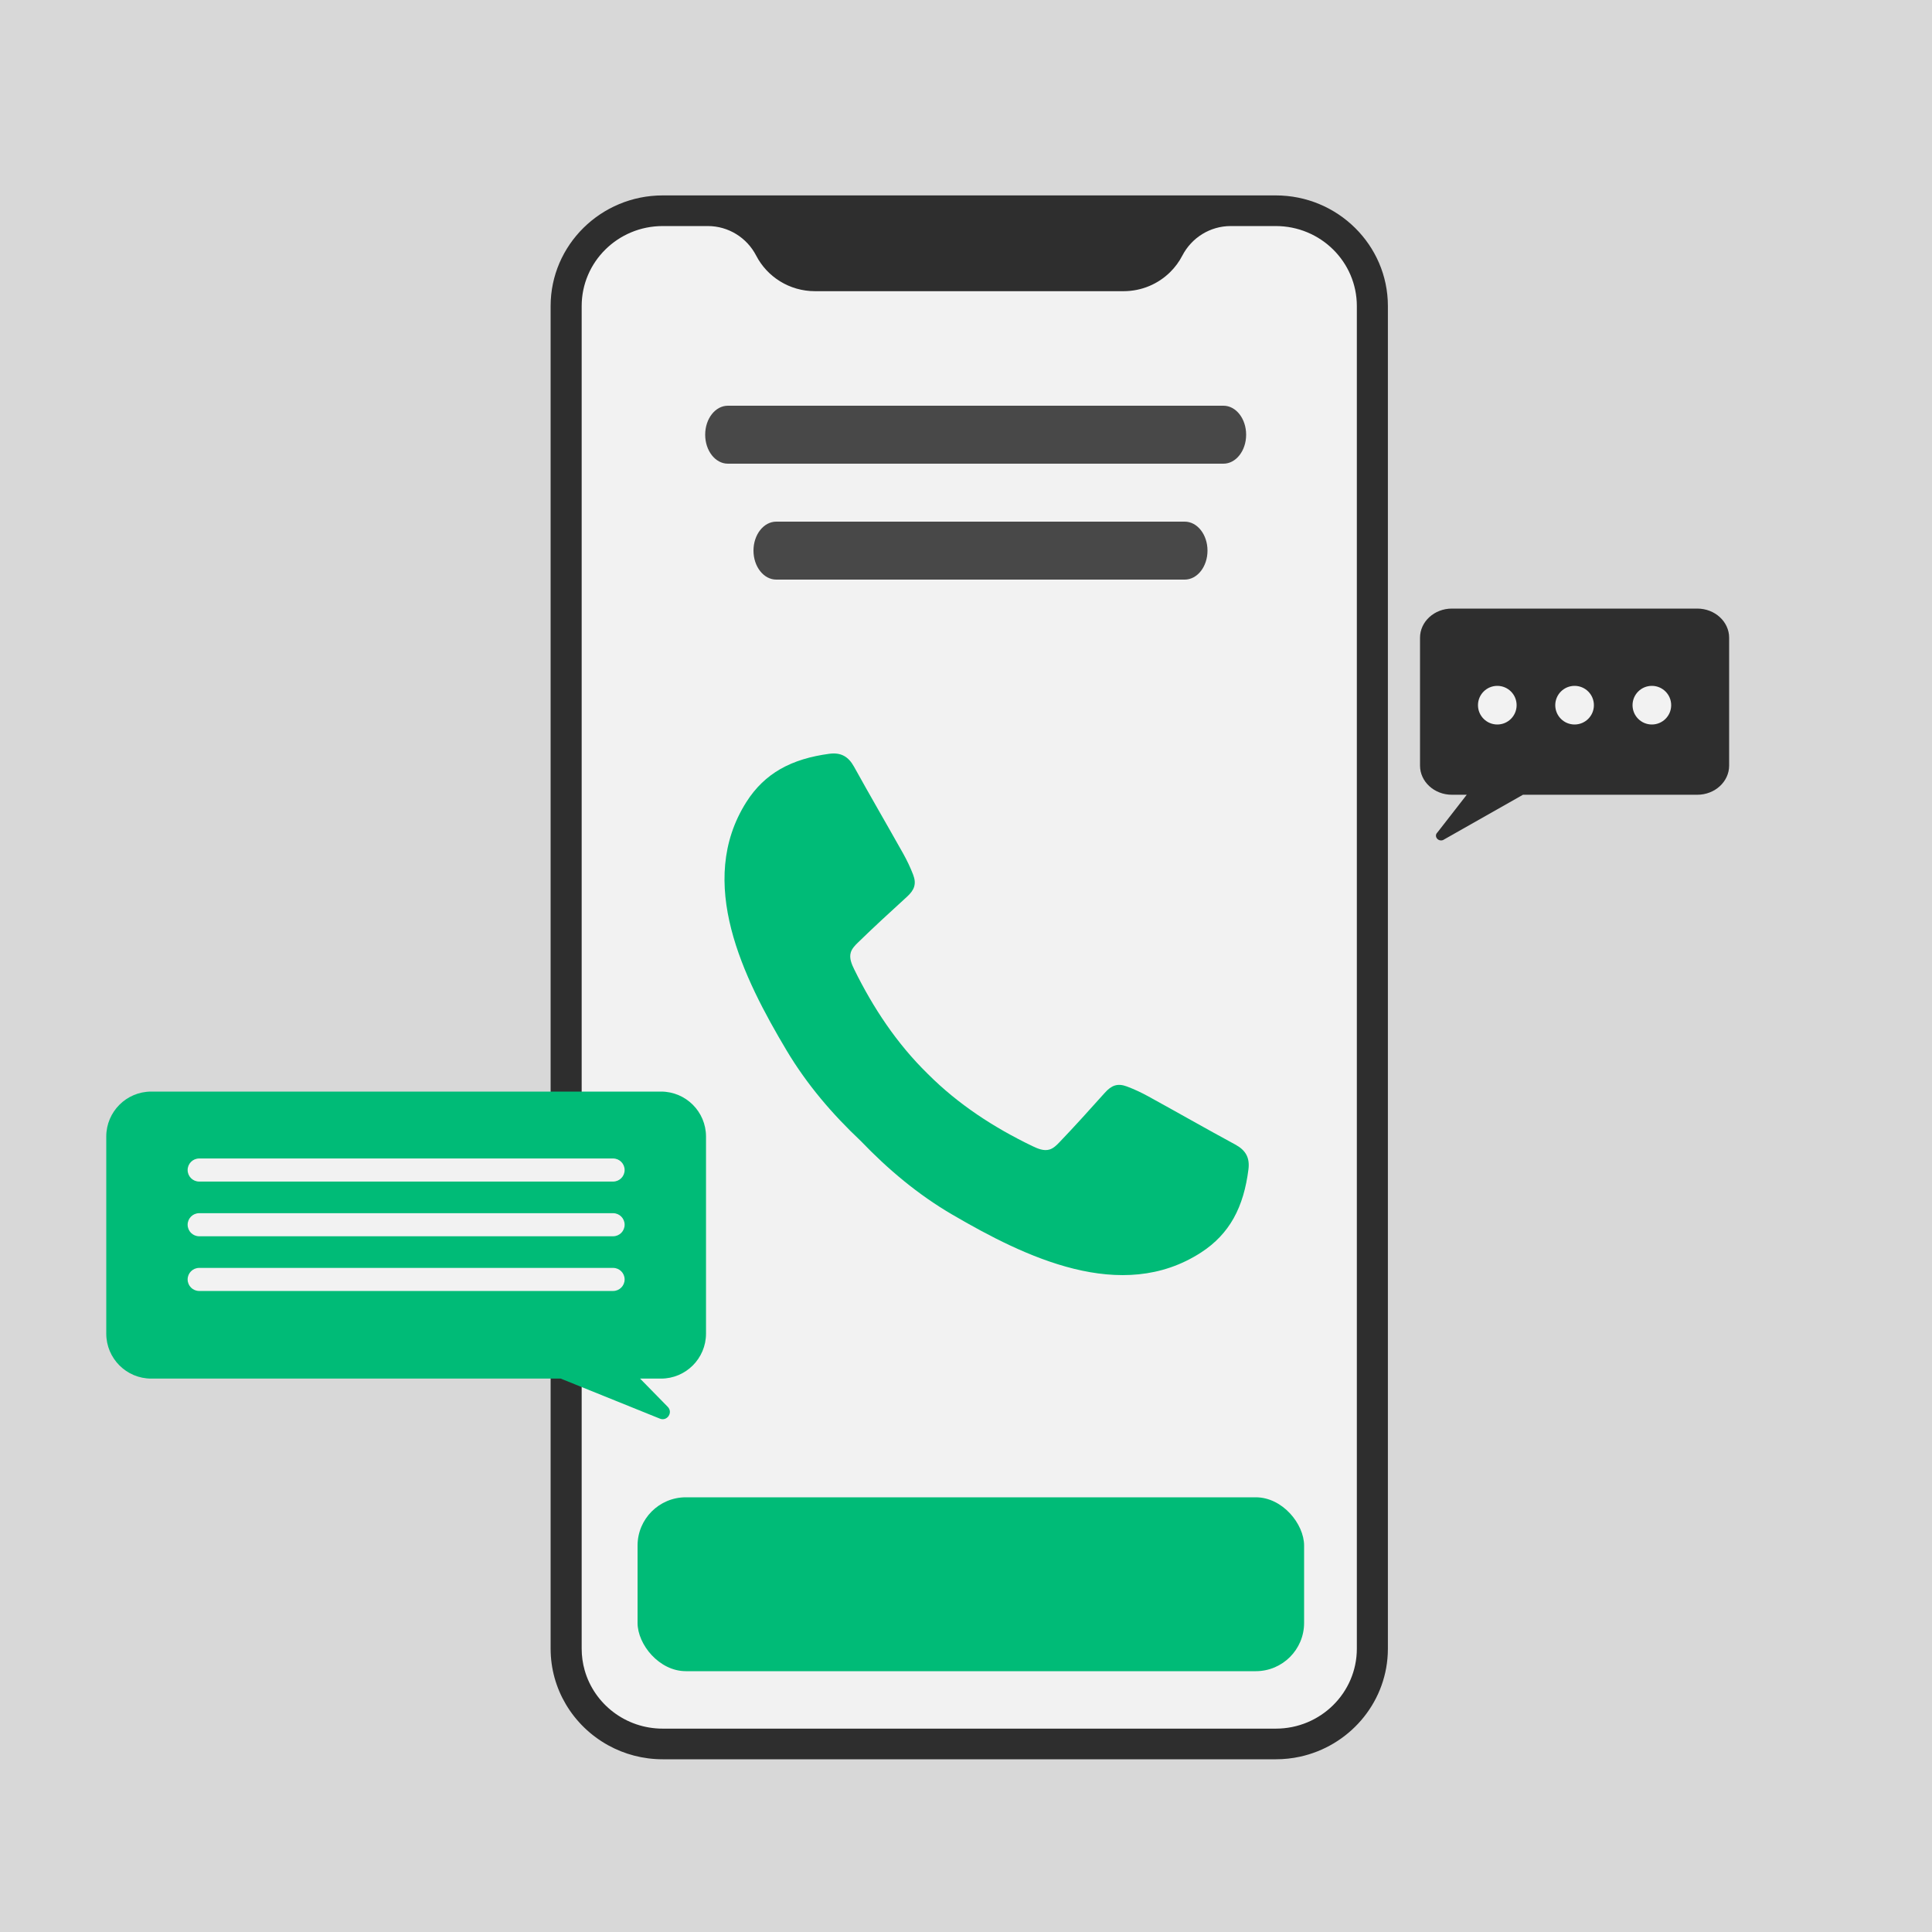
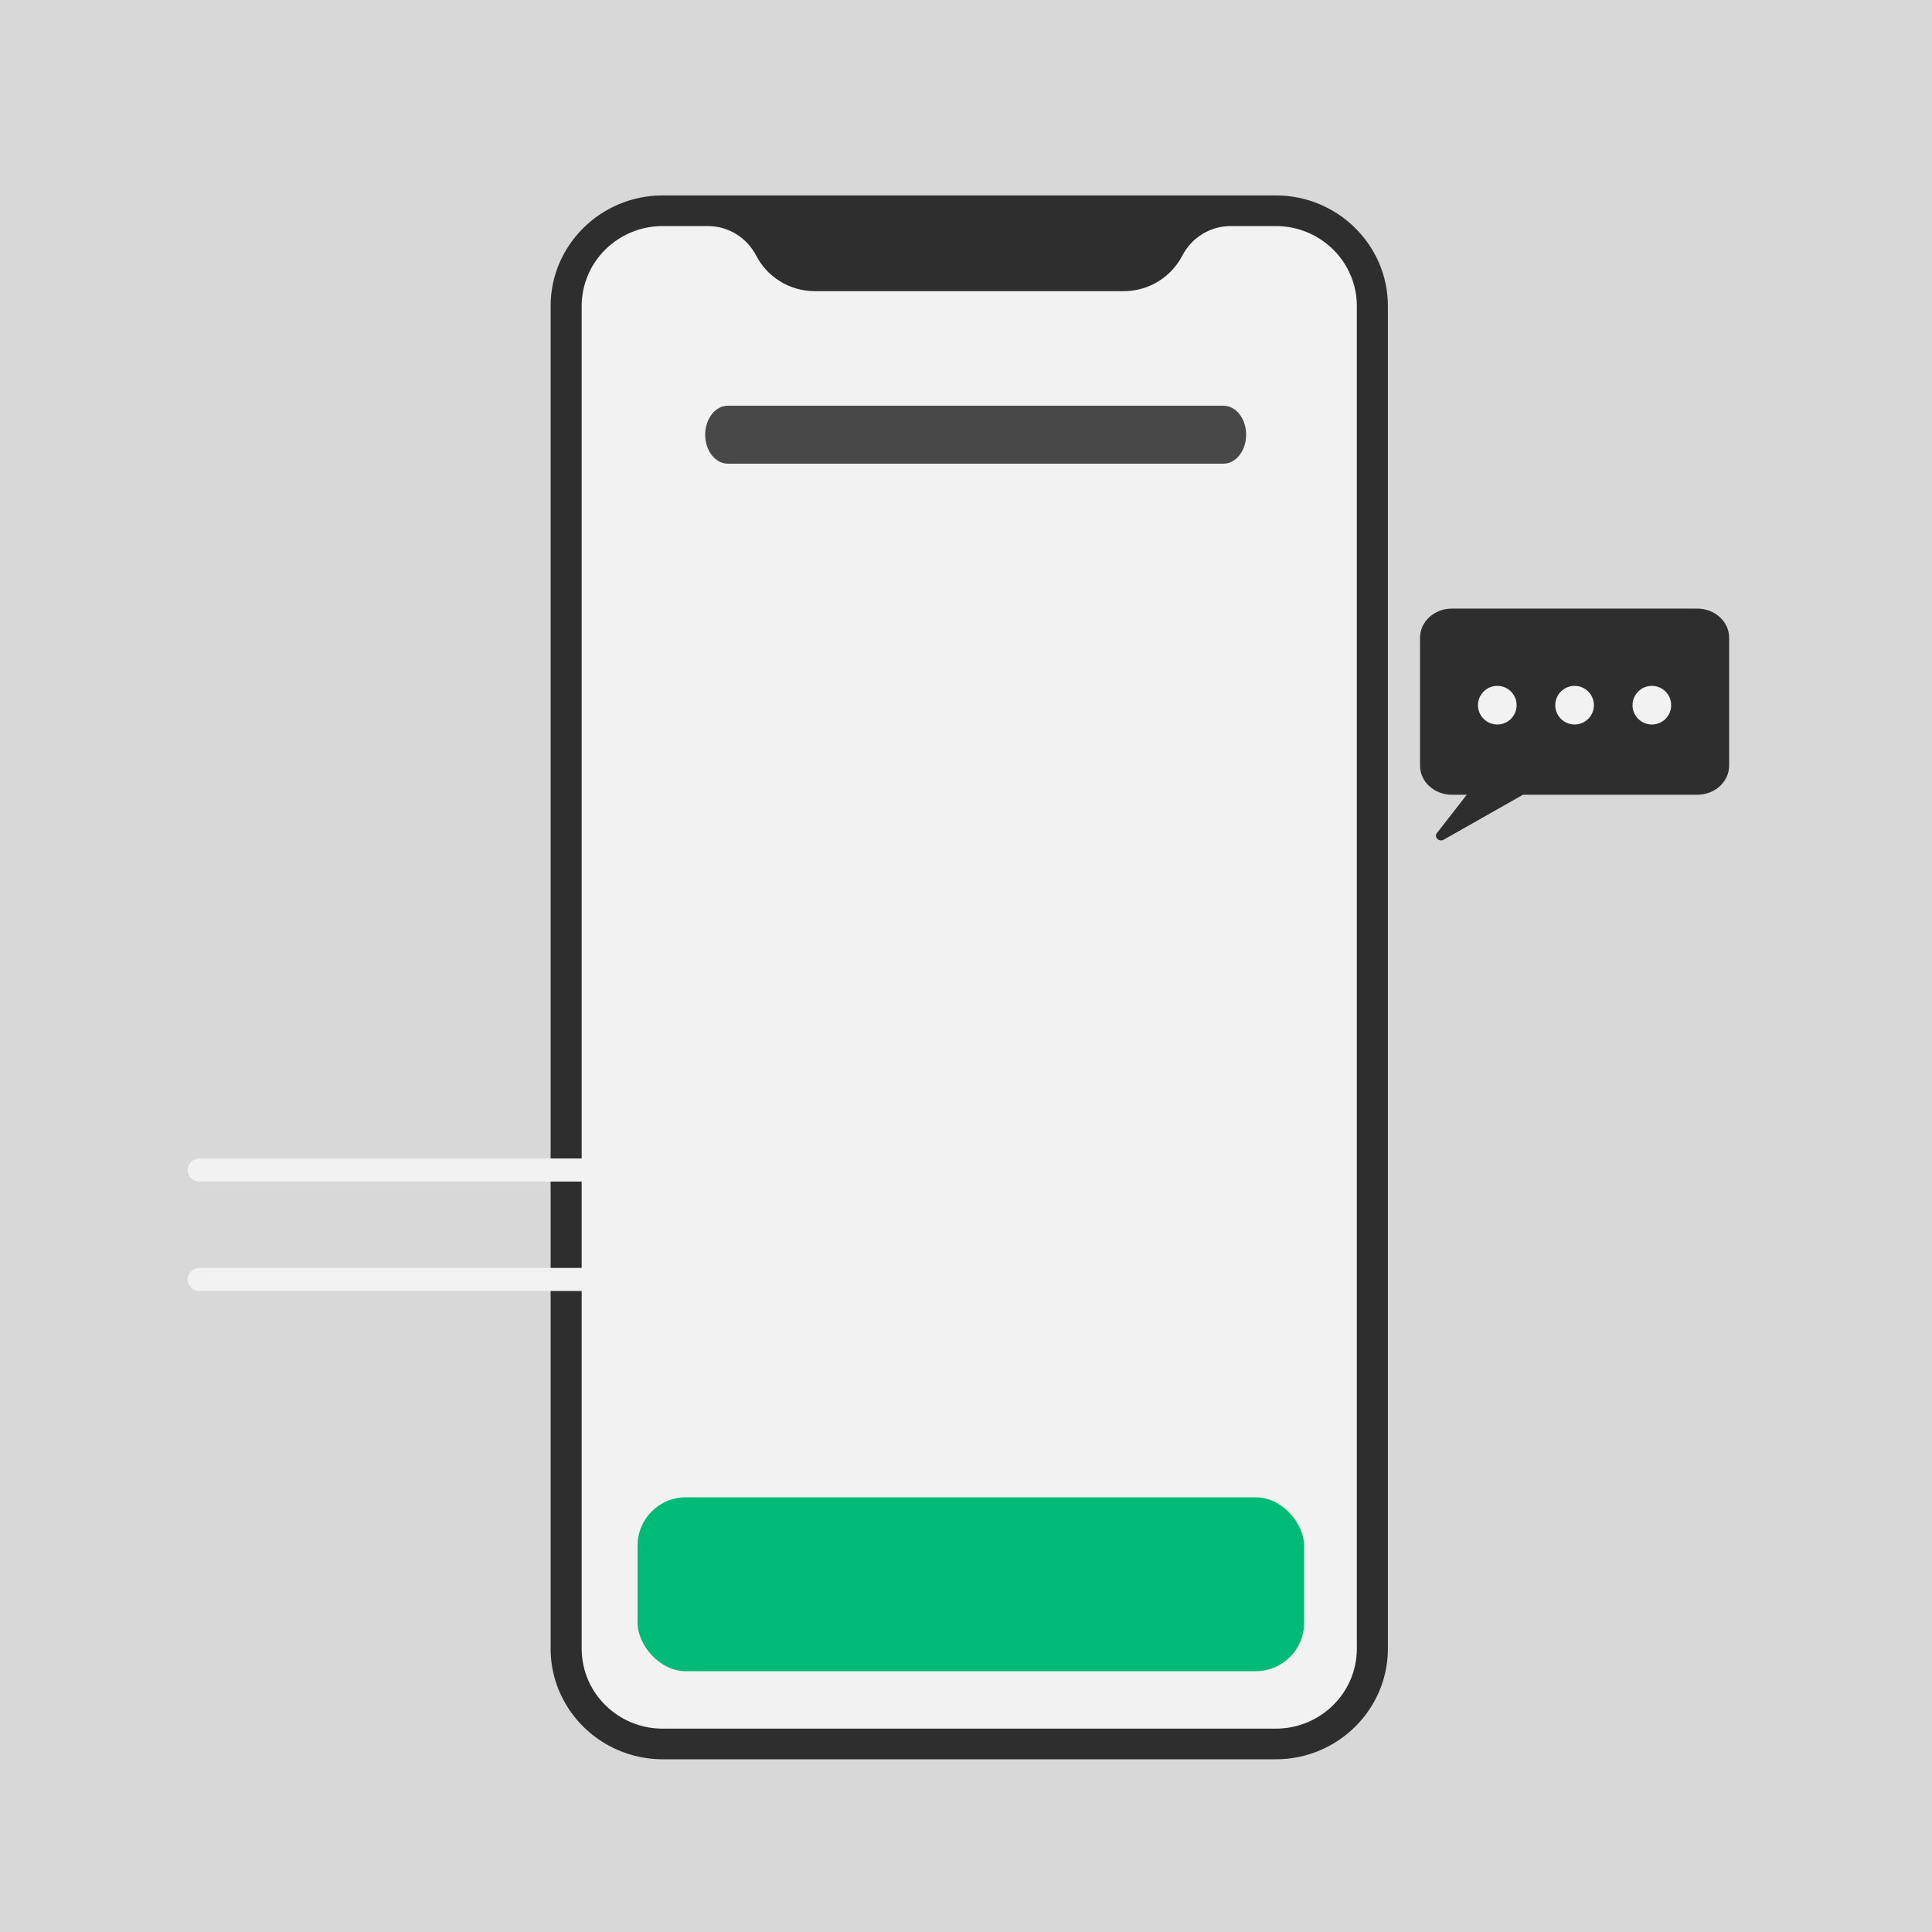
<svg xmlns="http://www.w3.org/2000/svg" fill="none" viewBox="0 0 200 200" height="200" width="200">
  <rect fill="#D8D8D8" height="200" width="200" />
  <path fill="#2E2E2E" d="M150.3 63H175.7C177.523 63 179 64.352 179 66.019V79.252C179 80.921 177.523 82.273 175.7 82.273H157.658L149.384 86.962C148.849 87.16 148.402 86.547 148.805 86.17L151.837 82.273H150.3C148.478 82.273 147 80.921 147 79.252V66.019C147 64.352 148.478 63 150.3 63Z" />
  <path fill="#F2F2F2" d="M142.067 31.682V170.667C142.067 176.117 137.59 180.534 132.069 180.534H68.604C63.083 180.534 58.608 176.117 58.608 170.667V31.682C58.608 26.233 63.083 21.816 68.604 21.816H132.069C137.59 21.816 142.067 26.233 142.067 31.682Z" />
  <path fill="#484848" d="M126.653 48H75.347C74.051 48 73 46.657 73 45C73 43.343 74.051 42 75.347 42H126.653C127.949 42 129 43.343 129 45C129 46.657 127.949 48 126.653 48Z" />
-   <path fill="#484848" d="M122.641 60H80.359C79.057 60 78 58.657 78 57C78 55.343 79.057 54 80.359 54H122.641C123.944 54 125 55.343 125 57C125 58.657 123.944 60 122.641 60Z" />
  <path fill="#2E2E2E" d="M140.46 170.667C140.46 175.241 136.704 178.948 132.069 178.948H68.605C64.757 178.948 61.515 176.393 60.525 172.907C60.323 172.195 60.215 171.444 60.215 170.667V31.682C60.215 27.109 63.97 23.401 68.605 23.401H73.275C75.398 23.401 77.316 24.598 78.281 26.465C79.411 28.647 81.712 30.143 84.368 30.143H116.306C118.193 30.143 119.9 29.388 121.136 28.168C121.64 27.671 122.065 27.097 122.392 26.465C123.358 24.598 125.276 23.401 127.398 23.401H132.069C136.704 23.401 140.46 27.109 140.46 31.682V170.667ZM132.069 20.229H68.605C62.206 20.229 57 25.367 57 31.682V170.667C57 172.764 57.574 174.731 58.575 176.424C59.626 178.201 61.147 179.674 62.969 180.677C64.638 181.597 66.56 182.12 68.605 182.12H132.069C132.926 182.12 133.761 182.029 134.565 181.854C139.596 180.762 143.413 176.439 143.661 171.209C143.67 171.03 143.674 170.849 143.674 170.667V31.682C143.674 25.367 138.469 20.229 132.069 20.229ZM58.607 151.657V152.144C59.597 153.319 59.343 154.93 59.343 154.93C59.357 155.009 59.373 155.11 59.393 155.23C59.58 156.357 60.026 159.258 60.215 162.736V146.468C59.8 148.206 59.273 149.966 58.607 151.657Z" />
  <rect fill="#00BB77" rx="5" height="18" width="69" y="155" x="66" />
-   <path fill="#00BB77" d="M68.43 113H15.656C13.085 113 11 115.085 11 117.655V138.055C11 140.627 13.085 142.712 15.656 142.712H58.047L68.311 146.857C69.066 147.163 69.697 146.218 69.127 145.637L66.261 142.712H68.43C71 142.712 73.086 140.627 73.086 138.055V117.655C73.086 115.085 71 113 68.43 113Z" />
  <path fill="#F2F2F2" d="M63.468 122.315H20.619C19.959 122.315 19.424 121.78 19.424 121.12C19.424 120.461 19.959 119.926 20.619 119.926H63.468C64.128 119.926 64.661 120.461 64.661 121.12C64.661 121.78 64.128 122.315 63.468 122.315Z" />
-   <path fill="#F2F2F2" d="M63.468 127.978H20.619C19.959 127.978 19.424 127.443 19.424 126.783C19.424 126.124 19.959 125.589 20.619 125.589H63.468C64.128 125.589 64.661 126.124 64.661 126.783C64.661 127.443 64.128 127.978 63.468 127.978Z" />
  <path fill="#F2F2F2" d="M63.468 133.641H20.619C19.959 133.641 19.424 133.106 19.424 132.446C19.424 131.788 19.959 131.253 20.619 131.253H63.468C64.128 131.253 64.661 131.788 64.661 132.446C64.661 133.106 64.128 133.641 63.468 133.641Z" />
  <circle fill="#F2F2F2" r="2" cy="73" cx="155" />
  <circle fill="#F2F2F2" r="2" cy="73" cx="163" />
  <circle fill="#F2F2F2" r="2" cy="73" cx="171" />
-   <path fill="#00BB77" d="M127.871 118.481C124.853 116.849 121.873 115.144 118.865 113.492C118.154 113.101 117.412 112.754 116.653 112.47C115.684 112.108 115.06 112.355 114.37 113.125C112.827 114.847 111.28 116.566 109.681 118.236C109.38 118.551 109.057 118.876 108.639 119C108.055 119.174 107.438 118.913 106.888 118.65C102.89 116.729 99.185 114.317 96.043 111.168C96.038 111.163 96.034 111.158 96.028 111.153C96.023 111.148 96.019 111.143 96.014 111.139C92.836 108.025 90.391 104.342 88.434 100.361C88.166 99.814 87.9 99.2 88.068 98.613C88.188 98.195 88.511 97.869 88.823 97.565C90.478 95.951 92.183 94.388 93.891 92.83C94.655 92.133 94.897 91.507 94.526 90.542C94.235 89.785 93.881 89.046 93.484 88.338C91.804 85.346 90.074 82.381 88.414 79.378C87.823 78.307 87.048 77.867 85.825 78.034C83.937 78.292 82.239 78.774 80.759 79.626C79.401 80.409 78.228 81.504 77.263 83.026C72.005 91.321 76.969 101.257 81.424 108.734C83.528 112.264 86.162 115.339 89.119 118.125C91.932 121.056 95.031 123.663 98.58 125.735C106.095 130.123 116.075 134.997 124.324 129.664C125.836 128.686 126.921 127.503 127.692 126.138C128.531 124.651 128.997 122.948 129.238 121.058C129.394 119.834 128.947 119.063 127.871 118.481Z" />
</svg>